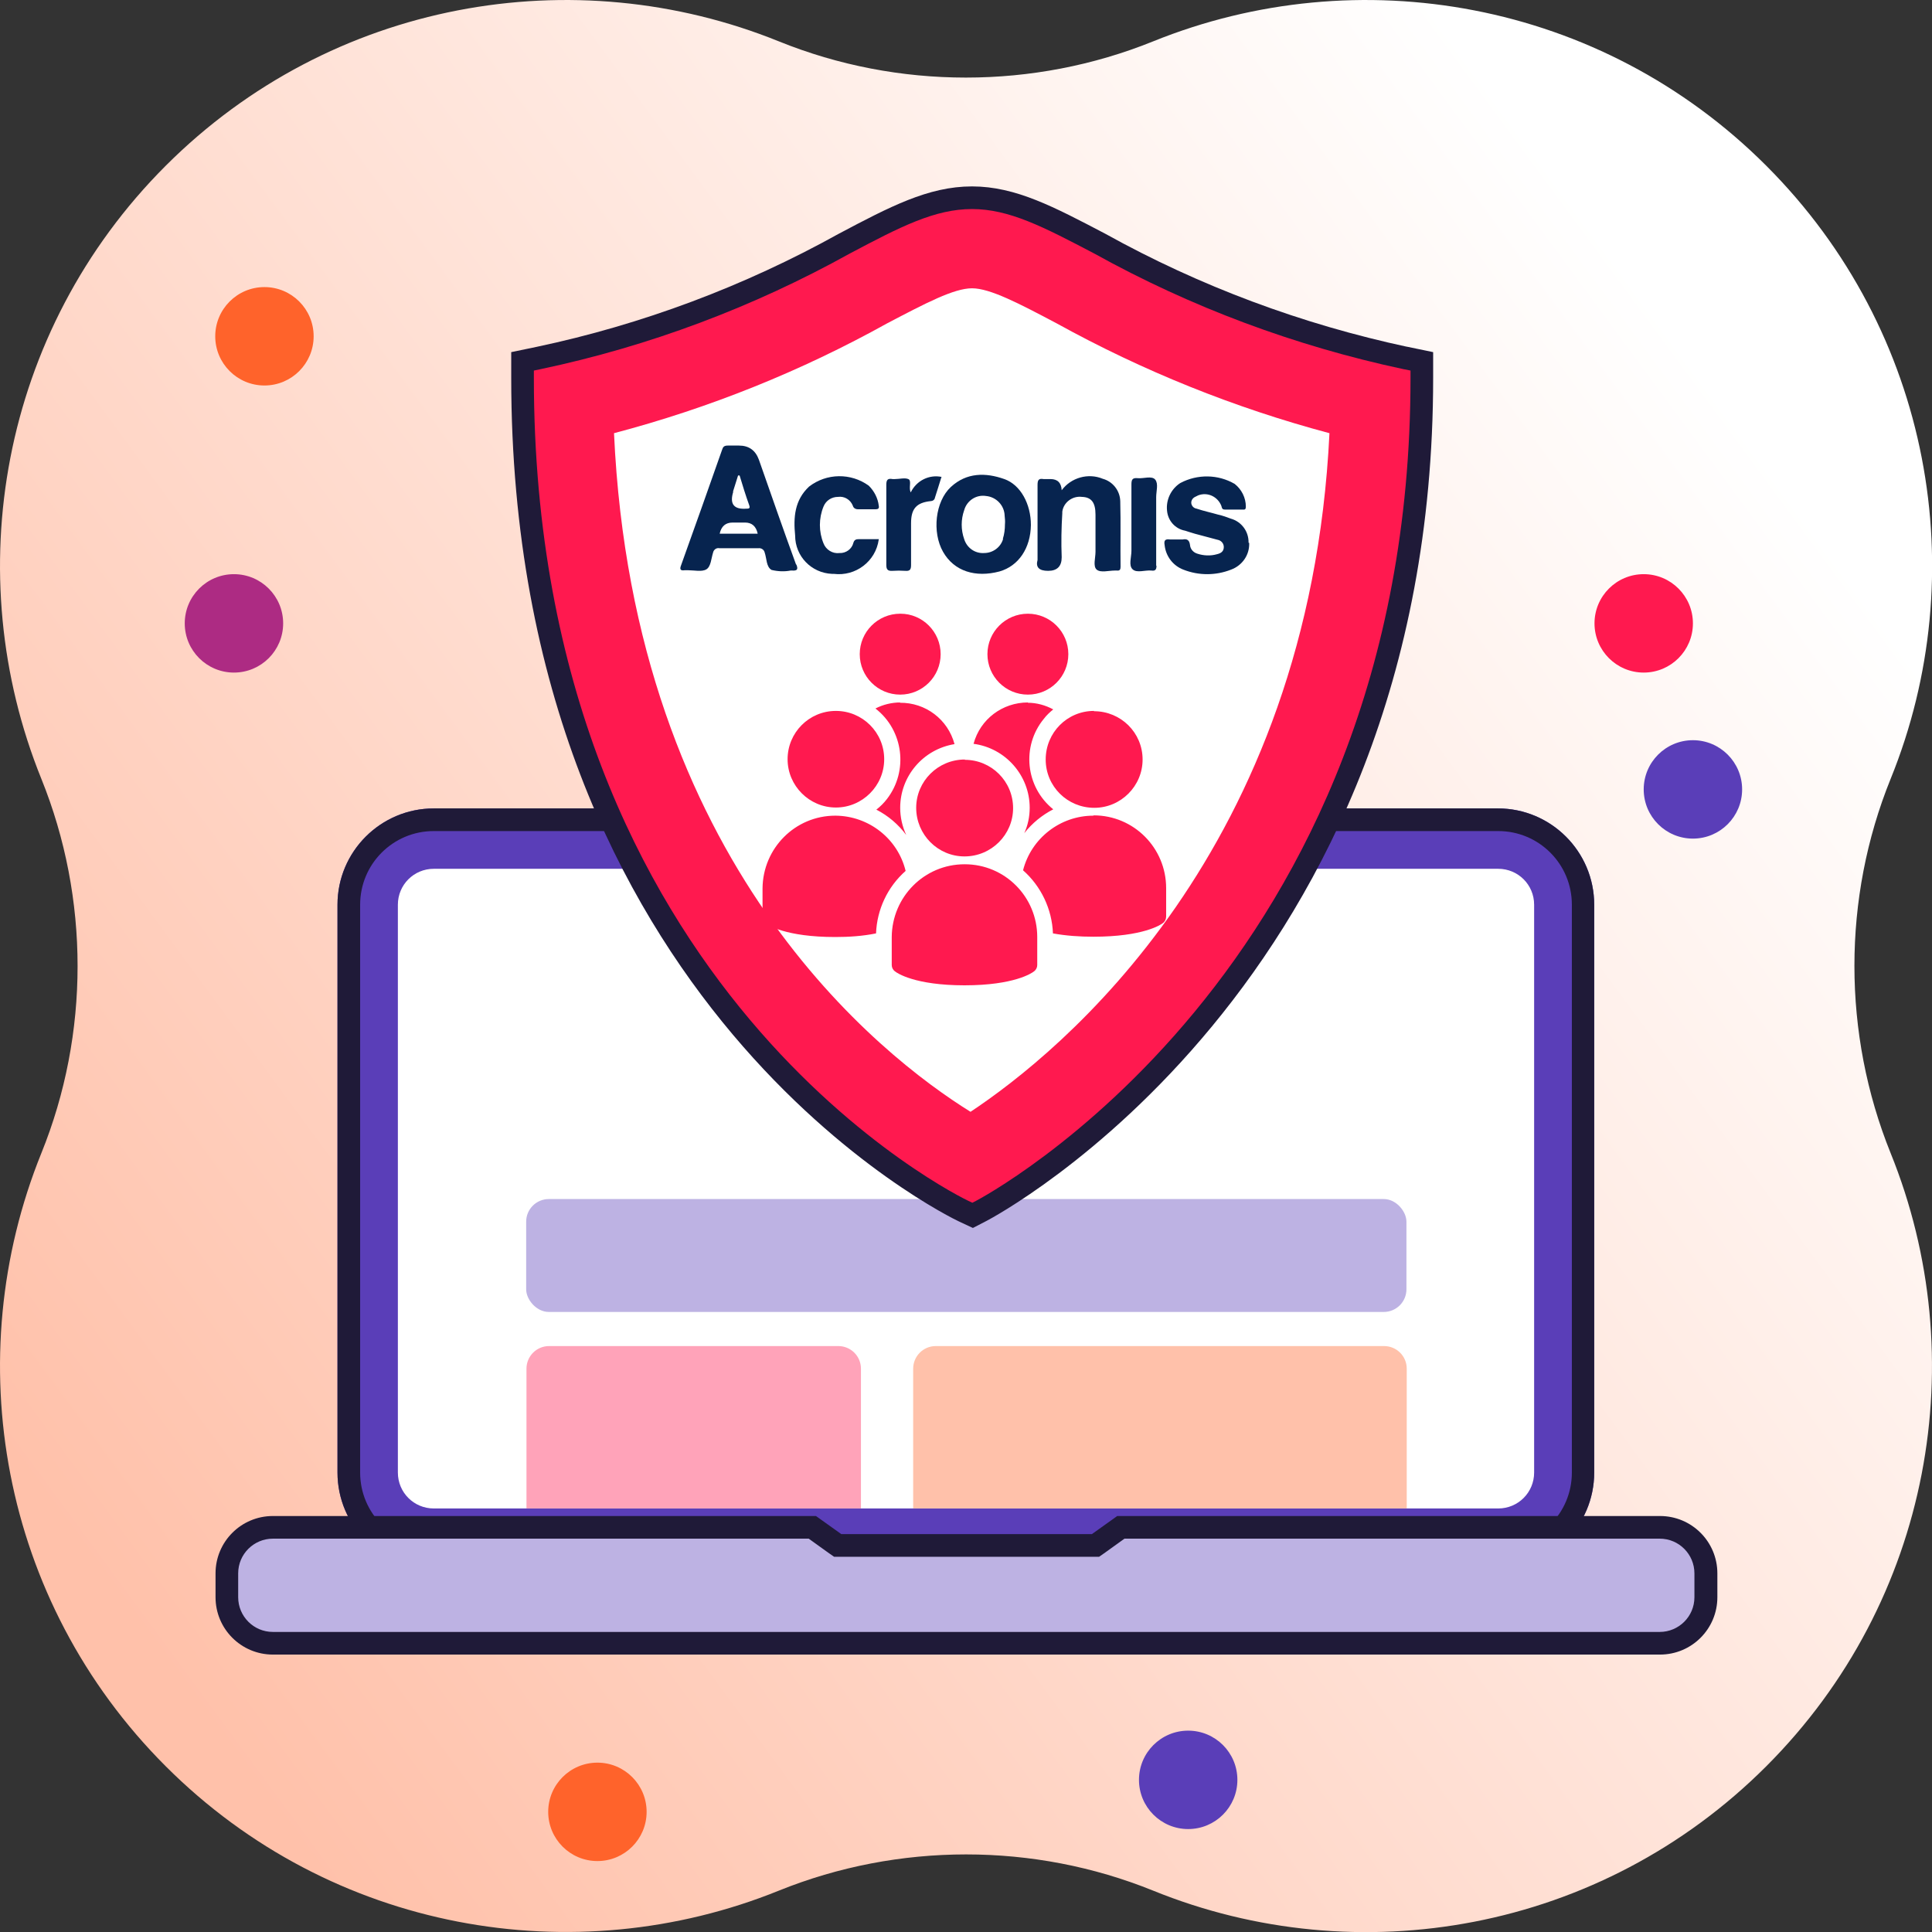
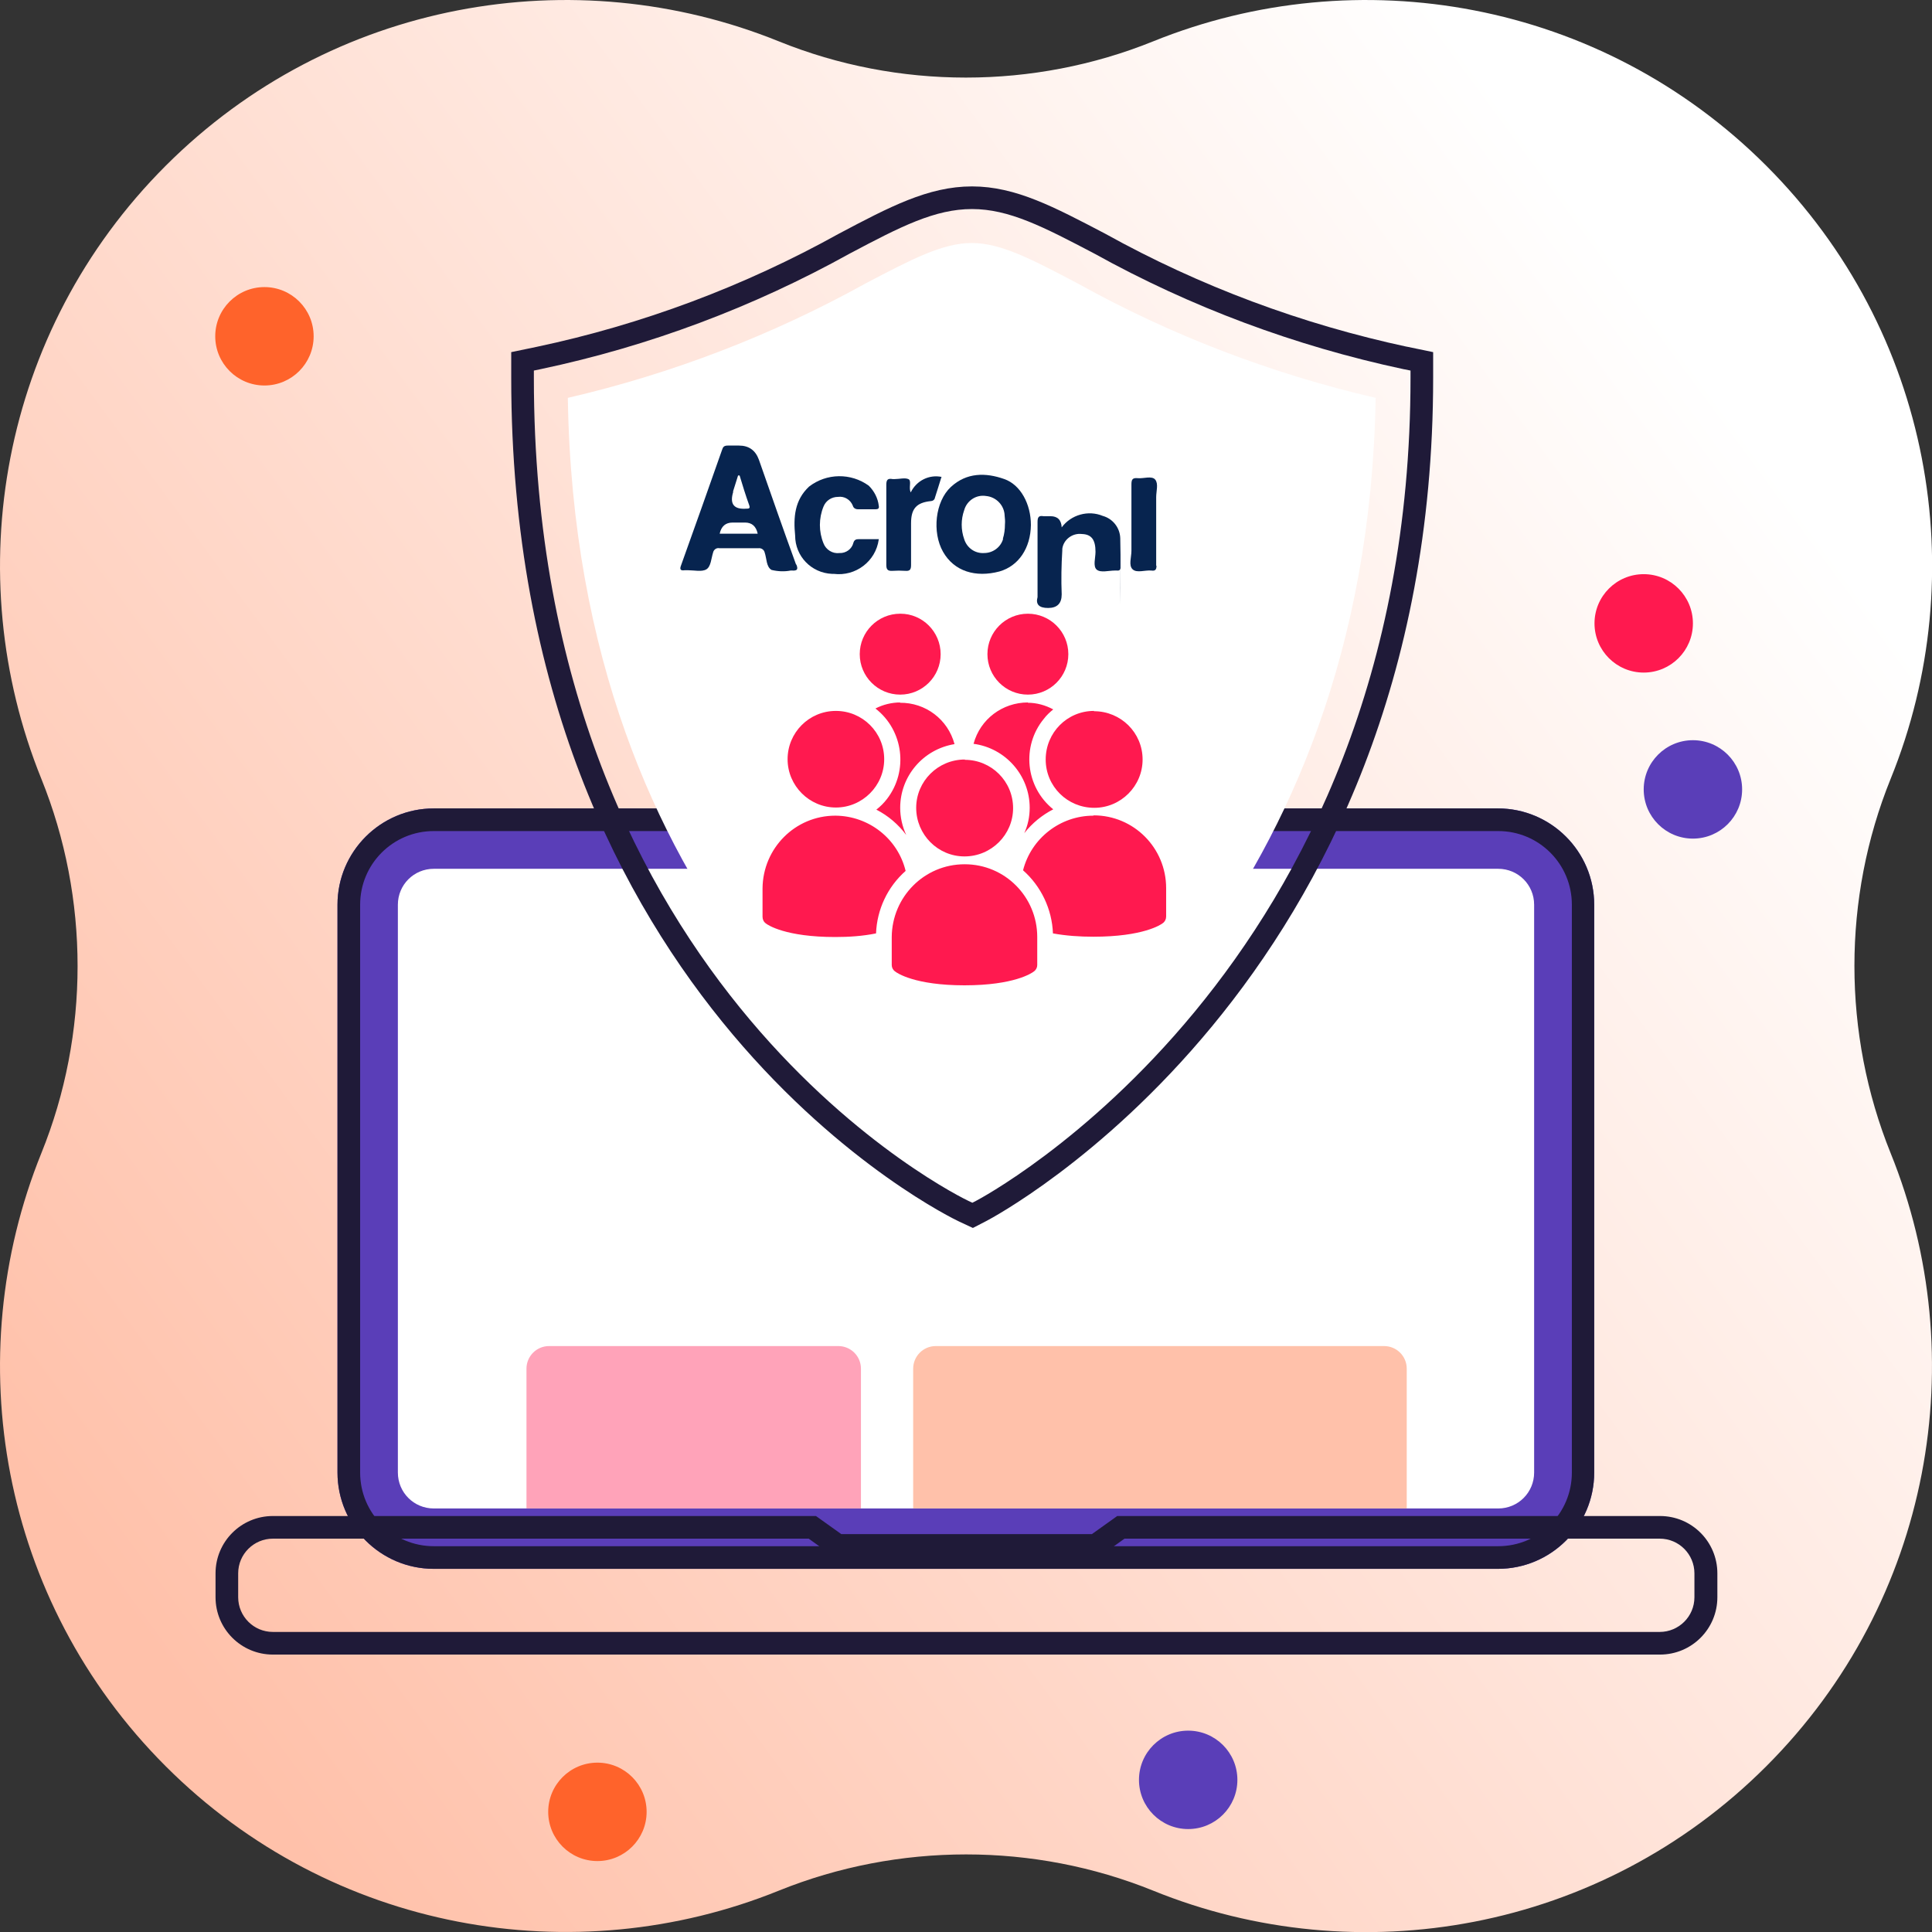
<svg xmlns="http://www.w3.org/2000/svg" id="Layer_1" viewBox="0 0 64 64">
  <rect x="0" y="0" width="64" height="64" fill="#333333" stroke="none" />
  <defs>
    <style>.cls-1{fill:url(#linear-gradient);}.cls-2{fill:#fff;}.cls-3{fill:#ffa3b9;}.cls-4{fill:#ffc1aa;}.cls-5{fill:#ff194f;}.cls-6{fill:#ff632b;}.cls-7{fill:#bdb2e3;}.cls-8{fill:#ad2b83;}.cls-9{fill:#1f1a38;}.cls-10{fill:#07244f;}.cls-11{fill:#5a3eb8;}.cls-12{fill:none;stroke:#1f1a38;stroke-miterlimit:10;stroke-width:.75px;}</style>
    <linearGradient id="linear-gradient" x1="57.3" y1="13.38" x2="3.63" y2="52.88" gradientUnits="userSpaceOnUse">
      <stop offset="0" stop-color="#fff" />
      <stop offset="1" stop-color="#ffc1aa" />
    </linearGradient>
  </defs>
  <path class="cls-1" d="m1.37,25.8c1.6,3.96,1.6,8.45,0,12.4C-1.37,44.97,0,53.02,5.49,58.51s13.54,6.86,20.31,4.12c3.96-1.6,8.45-1.6,12.4,0,6.77,2.75,14.82,1.37,20.31-4.12s6.86-13.54,4.12-20.31c-1.6-3.96-1.6-8.45,0-12.4,2.75-6.77,1.37-14.82-4.12-20.31S44.97-1.37,38.2,1.37c-3.96,1.6-8.45,1.6-12.4,0C19.03-1.37,10.98,0,5.49,5.49,0,10.98-1.37,19.03,1.37,25.8Z" />
  <circle class="cls-6" cx="19.79" cy="60.02" r="1.63" />
  <circle class="cls-5" cx="54.45" cy="20.65" r="1.63" />
  <circle class="cls-6" cx="8.76" cy="11.14" r="1.63" />
-   <circle class="cls-8" cx="7.75" cy="20.65" r="1.63" />
  <circle class="cls-11" cx="56.08" cy="26.15" r="1.63" />
  <circle class="cls-11" cx="39.36" cy="58.96" r="1.63" />
  <path class="cls-2" d="m14.37,27.78h35.25c1.21,0,2.19.98,2.19,2.19v18.81c0,1.21-.98,2.19-2.19,2.19H14.37c-1.21,0-2.19-.98-2.19-2.19v-18.81c0-1.21.98-2.19,2.19-2.19Z" />
  <path class="cls-11" d="m49.63,28.78c.66,0,1.19.53,1.19,1.19v18.81c0,.66-.53,1.19-1.19,1.19H14.37c-.66,0-1.19-.53-1.19-1.19v-18.81c0-.66.53-1.19,1.19-1.19h35.25m0-2H14.37c-1.76,0-3.19,1.43-3.19,3.19v18.81c0,1.76,1.43,3.19,3.19,3.19h35.25c1.76,0,3.19-1.43,3.19-3.19v-18.81c0-1.76-1.43-3.19-3.19-3.19h0Z" />
  <path class="cls-9" d="m49.63,27.53c1.35,0,2.44,1.09,2.44,2.44v18.81c0,1.35-1.09,2.44-2.44,2.44H14.37c-1.35,0-2.44-1.09-2.44-2.44v-18.81c0-1.35,1.09-2.44,2.44-2.44h35.25m0-.75H14.37c-1.76,0-3.19,1.43-3.19,3.19v18.81c0,1.76,1.43,3.19,3.19,3.19h35.25c1.76,0,3.19-1.43,3.19-3.19v-18.81c0-1.76-1.43-3.19-3.19-3.19h0Z" />
-   <path class="cls-7" d="m9.03,54.44c-.84,0-1.53-.69-1.53-1.53v-.79c0-.84.69-1.53,1.53-1.53h17.87l.84.6h8.54l.84-.6h17.87c.84,0,1.53.69,1.53,1.53v.79c0,.84-.69,1.53-1.53,1.53H9.03Z" />
  <path class="cls-9" d="m54.98,50.97c.64,0,1.15.52,1.15,1.15v.79c0,.64-.52,1.15-1.15,1.15H9.04c-.64,0-1.15-.52-1.15-1.15v-.79c0-.64.52-1.15,1.15-1.15h17.75l.64.46.2.14h8.78l.2-.14.64-.46h17.75m0-.75h-17.99l-.84.6h-8.3l-.84-.6H9.04c-1.05,0-1.9.85-1.9,1.9v.79c0,1.05.85,1.9,1.9,1.9h45.95c1.05,0,1.9-.85,1.9-1.9v-.79c0-1.05-.85-1.9-1.9-1.9h0Z" />
-   <rect class="cls-7" x="17.43" y="39.72" width="29.16" height="3.74" rx=".75" ry=".75" />
  <path class="cls-3" d="m18.18,44.59h9.59c.41,0,.75.33.75.75v4.63h-11.08v-4.63c0-.41.33-.75.75-.75Z" />
  <path class="cls-4" d="m30.99,44.59h14.86c.41,0,.75.33.75.75v4.63h-16.35v-4.63c0-.41.33-.75.75-.75Z" />
  <path class="cls-2" d="m32.19,38.57c-2.15-1.2-13.11-8.17-13.38-25.39,3.45-.8,6.78-2.08,9.88-3.8,1.51-.79,2.53-1.33,3.5-1.33s1.99.54,3.53,1.35c3.08,1.71,6.4,2.98,9.85,3.78-.28,16.82-11.16,24.08-13.39,25.39Z" />
-   <path class="cls-5" d="m32.2,9.55c.6,0,1.57.51,2.8,1.16,2.86,1.58,5.89,2.8,9.04,3.64-.67,13.85-8.95,20.53-11.89,22.48-2.96-1.84-11.16-8.22-11.81-22.48,3.15-.83,6.19-2.05,9.05-3.64,1.28-.67,2.21-1.16,2.81-1.16m0-3c-1.34,0-2.55.63-4.23,1.52-3.17,1.76-6.58,3.04-10.13,3.79l-.53.11v.55c0,20.62,14.46,27.53,14.61,27.6l.3.14.29-.15c.15-.08,14.59-7.66,14.59-27.59v-.55l-.53-.11c-3.55-.76-6.96-2.03-10.13-3.79-1.68-.88-2.89-1.52-4.23-1.52h0Z" />
  <path class="cls-12" d="m46.56,11.86c-3.55-.76-6.96-2.03-10.13-3.79-1.68-.88-2.89-1.52-4.23-1.52s-2.55.63-4.23,1.52c-3.17,1.76-6.58,3.04-10.13,3.79l-.53.11v.55c0,20.62,14.46,27.53,14.61,27.6l.3.14.29-.15c.15-.08,14.59-7.66,14.59-27.59v-.55l-.53-.11Z" />
  <path class="cls-5" d="m29.82,20.33c-.74,0-1.34.6-1.34,1.34s.6,1.34,1.34,1.34,1.34-.6,1.34-1.34c0-.74-.6-1.34-1.33-1.34,0,0,0,0,0,0Zm4.23,0c-.74,0-1.34.6-1.34,1.34s.6,1.34,1.34,1.34,1.34-.6,1.34-1.34-.6-1.34-1.34-1.34h0Zm-4.23,2.94c-.28,0-.57.07-.82.2.93.72,1.1,2.07.38,3-.1.13-.22.25-.35.35.39.2.73.49.99.84-.13-.28-.2-.59-.2-.9,0-1.05.76-1.94,1.8-2.11-.22-.82-.96-1.38-1.81-1.37h0Zm4.23,0c-.84,0-1.58.55-1.8,1.37,1.06.14,1.86,1.05,1.86,2.12,0,.29-.06.58-.18.84.26-.33.59-.6.96-.79-.92-.74-1.06-2.09-.31-3,.09-.12.2-.22.31-.31-.26-.14-.55-.22-.84-.22h0Zm-6.36.28c-.89,0-1.6.72-1.6,1.6s.72,1.6,1.6,1.6,1.6-.72,1.6-1.6c0-.89-.72-1.6-1.6-1.6h0Zm8.55,0c-.89,0-1.6.72-1.6,1.61,0,.89.72,1.6,1.61,1.6.88,0,1.6-.72,1.6-1.6,0-.89-.72-1.6-1.61-1.6h0Zm-4.28,1.61c-.89,0-1.61.72-1.61,1.6,0,.89.72,1.61,1.6,1.61.89,0,1.61-.72,1.61-1.6,0,0,0,0,0,0,0-.89-.72-1.6-1.6-1.6Zm-4.29,1.86c-1.33,0-2.4,1.08-2.41,2.41v.94c0,.09.04.17.11.22.06.05.65.45,2.3.45.45,0,.91-.03,1.35-.12.03-.79.38-1.54.98-2.07-.26-1.07-1.22-1.82-2.32-1.83h0Zm8.55,0c-1.1,0-2.06.75-2.33,1.81.6.53.96,1.29.99,2.09.44.08.89.11,1.34.11,1.65,0,2.24-.4,2.3-.45.07-.05.11-.13.11-.22v-.94c0-1.33-1.07-2.41-2.4-2.41h0Zm-4.27,1.61c-1.33,0-2.4,1.08-2.41,2.41v.93c0,.08.04.16.11.21.06.05.65.46,2.3.46s2.24-.41,2.3-.46c.07-.05.11-.13.11-.21v-.93c0-1.33-1.07-2.41-2.4-2.41h0Z" />
  <path class="cls-10" d="m26.37,18.7c-.42-1.15-.82-2.3-1.23-3.47q-.17-.47-.66-.47h-.37c-.12,0-.16.04-.19.14-.45,1.28-.9,2.55-1.36,3.83-.05.13-.02.18.12.16.04,0,.08,0,.12,0,.2,0,.45.06.6-.03s.16-.36.22-.55c.02-.1.11-.17.21-.15h1.3c.09-.01.18.05.2.14.07.2.05.48.23.58.21.05.42.06.63.02h.05c.16.01.21-.03.14-.2Zm-2.09-2.41c.06-.18.11-.36.17-.54h.05c.1.33.2.66.32.99.03.09,0,.11-.07.11h-.02q-.63.05-.44-.56Zm-.44,1.39q.08-.37.43-.37h.41q.34,0,.42.37h-1.26Z" />
  <path class="cls-10" d="m33.27,15.87c-.62-.22-1.25-.22-1.77.26s-.63,1.5-.26,2.15,1.08.86,1.87.65c.63-.18,1.03-.77,1.04-1.54,0-.69-.34-1.33-.88-1.52Zm-.04,1.98c-.08.28-.34.47-.63.47-.3.02-.57-.17-.66-.46-.11-.31-.11-.65,0-.96.09-.32.4-.52.72-.47.34.03.61.31.62.65.01.1.02.19.01.29,0,.16-.02.33-.07.48h0Z" />
-   <path class="cls-10" d="m41.38,17.98c.02.39-.22.75-.6.89-.51.2-1.07.2-1.58,0-.34-.13-.58-.44-.62-.81-.03-.16.02-.21.17-.19.08,0,.17,0,.25,0,.06,0,.12,0,.18,0,.15-.03.22.03.24.18.01.14.11.25.24.29.21.07.44.08.65.02.13-.03.23-.09.23-.24,0-.12-.09-.22-.21-.24l-.75-.2c-.11-.03-.22-.07-.32-.1-.33-.06-.57-.33-.6-.66-.04-.36.13-.72.44-.92.57-.3,1.25-.29,1.8.03.23.18.37.46.37.75,0,.08-.02.11-.1.1h-.59c-.1,0-.1-.05-.12-.12-.12-.31-.46-.47-.77-.35-.04.02-.08.04-.12.06-.1.06-.14.18-.08.28.03.05.08.09.15.1.24.08.48.13.72.2.14.03.28.08.41.13.36.1.6.43.59.8Z" />
-   <path class="cls-10" d="m37.12,18.78c0,.09-.03.13-.12.12h-.07c-.2,0-.47.08-.6-.03s-.04-.39-.04-.59v-1.23c0-.41-.14-.58-.45-.59-.31-.04-.61.18-.65.49,0,.02,0,.03,0,.05-.03.49-.04.97-.02,1.46q0,.45-.45.45t-.35-.36v-2.48c0-.16.03-.23.2-.2.08,0,.15,0,.23,0q.35,0,.37.37c.31-.42.88-.58,1.36-.38.33.09.57.39.58.74.02.73,0,1.46.01,2.19Z" />
+   <path class="cls-10" d="m37.12,18.78c0,.09-.03.13-.12.12h-.07c-.2,0-.47.08-.6-.03s-.04-.39-.04-.59c0-.41-.14-.58-.45-.59-.31-.04-.61.18-.65.49,0,.02,0,.03,0,.05-.03.49-.04.97-.02,1.46q0,.45-.45.45t-.35-.36v-2.48c0-.16.03-.23.2-.2.08,0,.15,0,.23,0q.35,0,.37.37c.31-.42.88-.58,1.36-.38.33.09.57.39.58.74.02.73,0,1.46.01,2.19Z" />
  <path class="cls-10" d="m29.11,17.87c-.1.73-.77,1.23-1.49,1.14-.02,0-.04,0-.06,0-.68-.03-1.22-.58-1.22-1.27-.06-.6-.02-1.17.46-1.62.58-.45,1.39-.46,1.98-.03.18.18.3.41.33.66.02.09-.02.12-.1.12h-.59c-.08,0-.15-.04-.17-.12-.08-.2-.28-.32-.49-.29-.21,0-.4.12-.48.32-.16.39-.16.83,0,1.22.08.21.3.35.53.32.21.01.41-.13.46-.34.03-.1.09-.12.18-.12.22,0,.43,0,.67,0Z" />
  <path class="cls-10" d="m31.19,15.79c-.07.24-.15.47-.22.7-.01.07-.08.11-.14.11-.47.05-.65.25-.65.73s0,.93,0,1.39c0,.16-.05.2-.19.19-.14-.01-.29-.01-.43,0-.17.01-.2-.06-.2-.21v-2.64c0-.17.05-.22.21-.19h.07c.15,0,.33-.05.45,0s0,.29.08.44c.19-.39.61-.6,1.03-.51Z" />
  <path class="cls-10" d="m38.31,18.74c0,.13-.04.18-.17.16-.21-.02-.48.09-.62-.04s-.04-.4-.04-.61v-2.19c0-.16.02-.24.21-.22s.47-.09.58.05.03.38.03.58v.93c0,.46,0,.89,0,1.34Z" />
</svg>